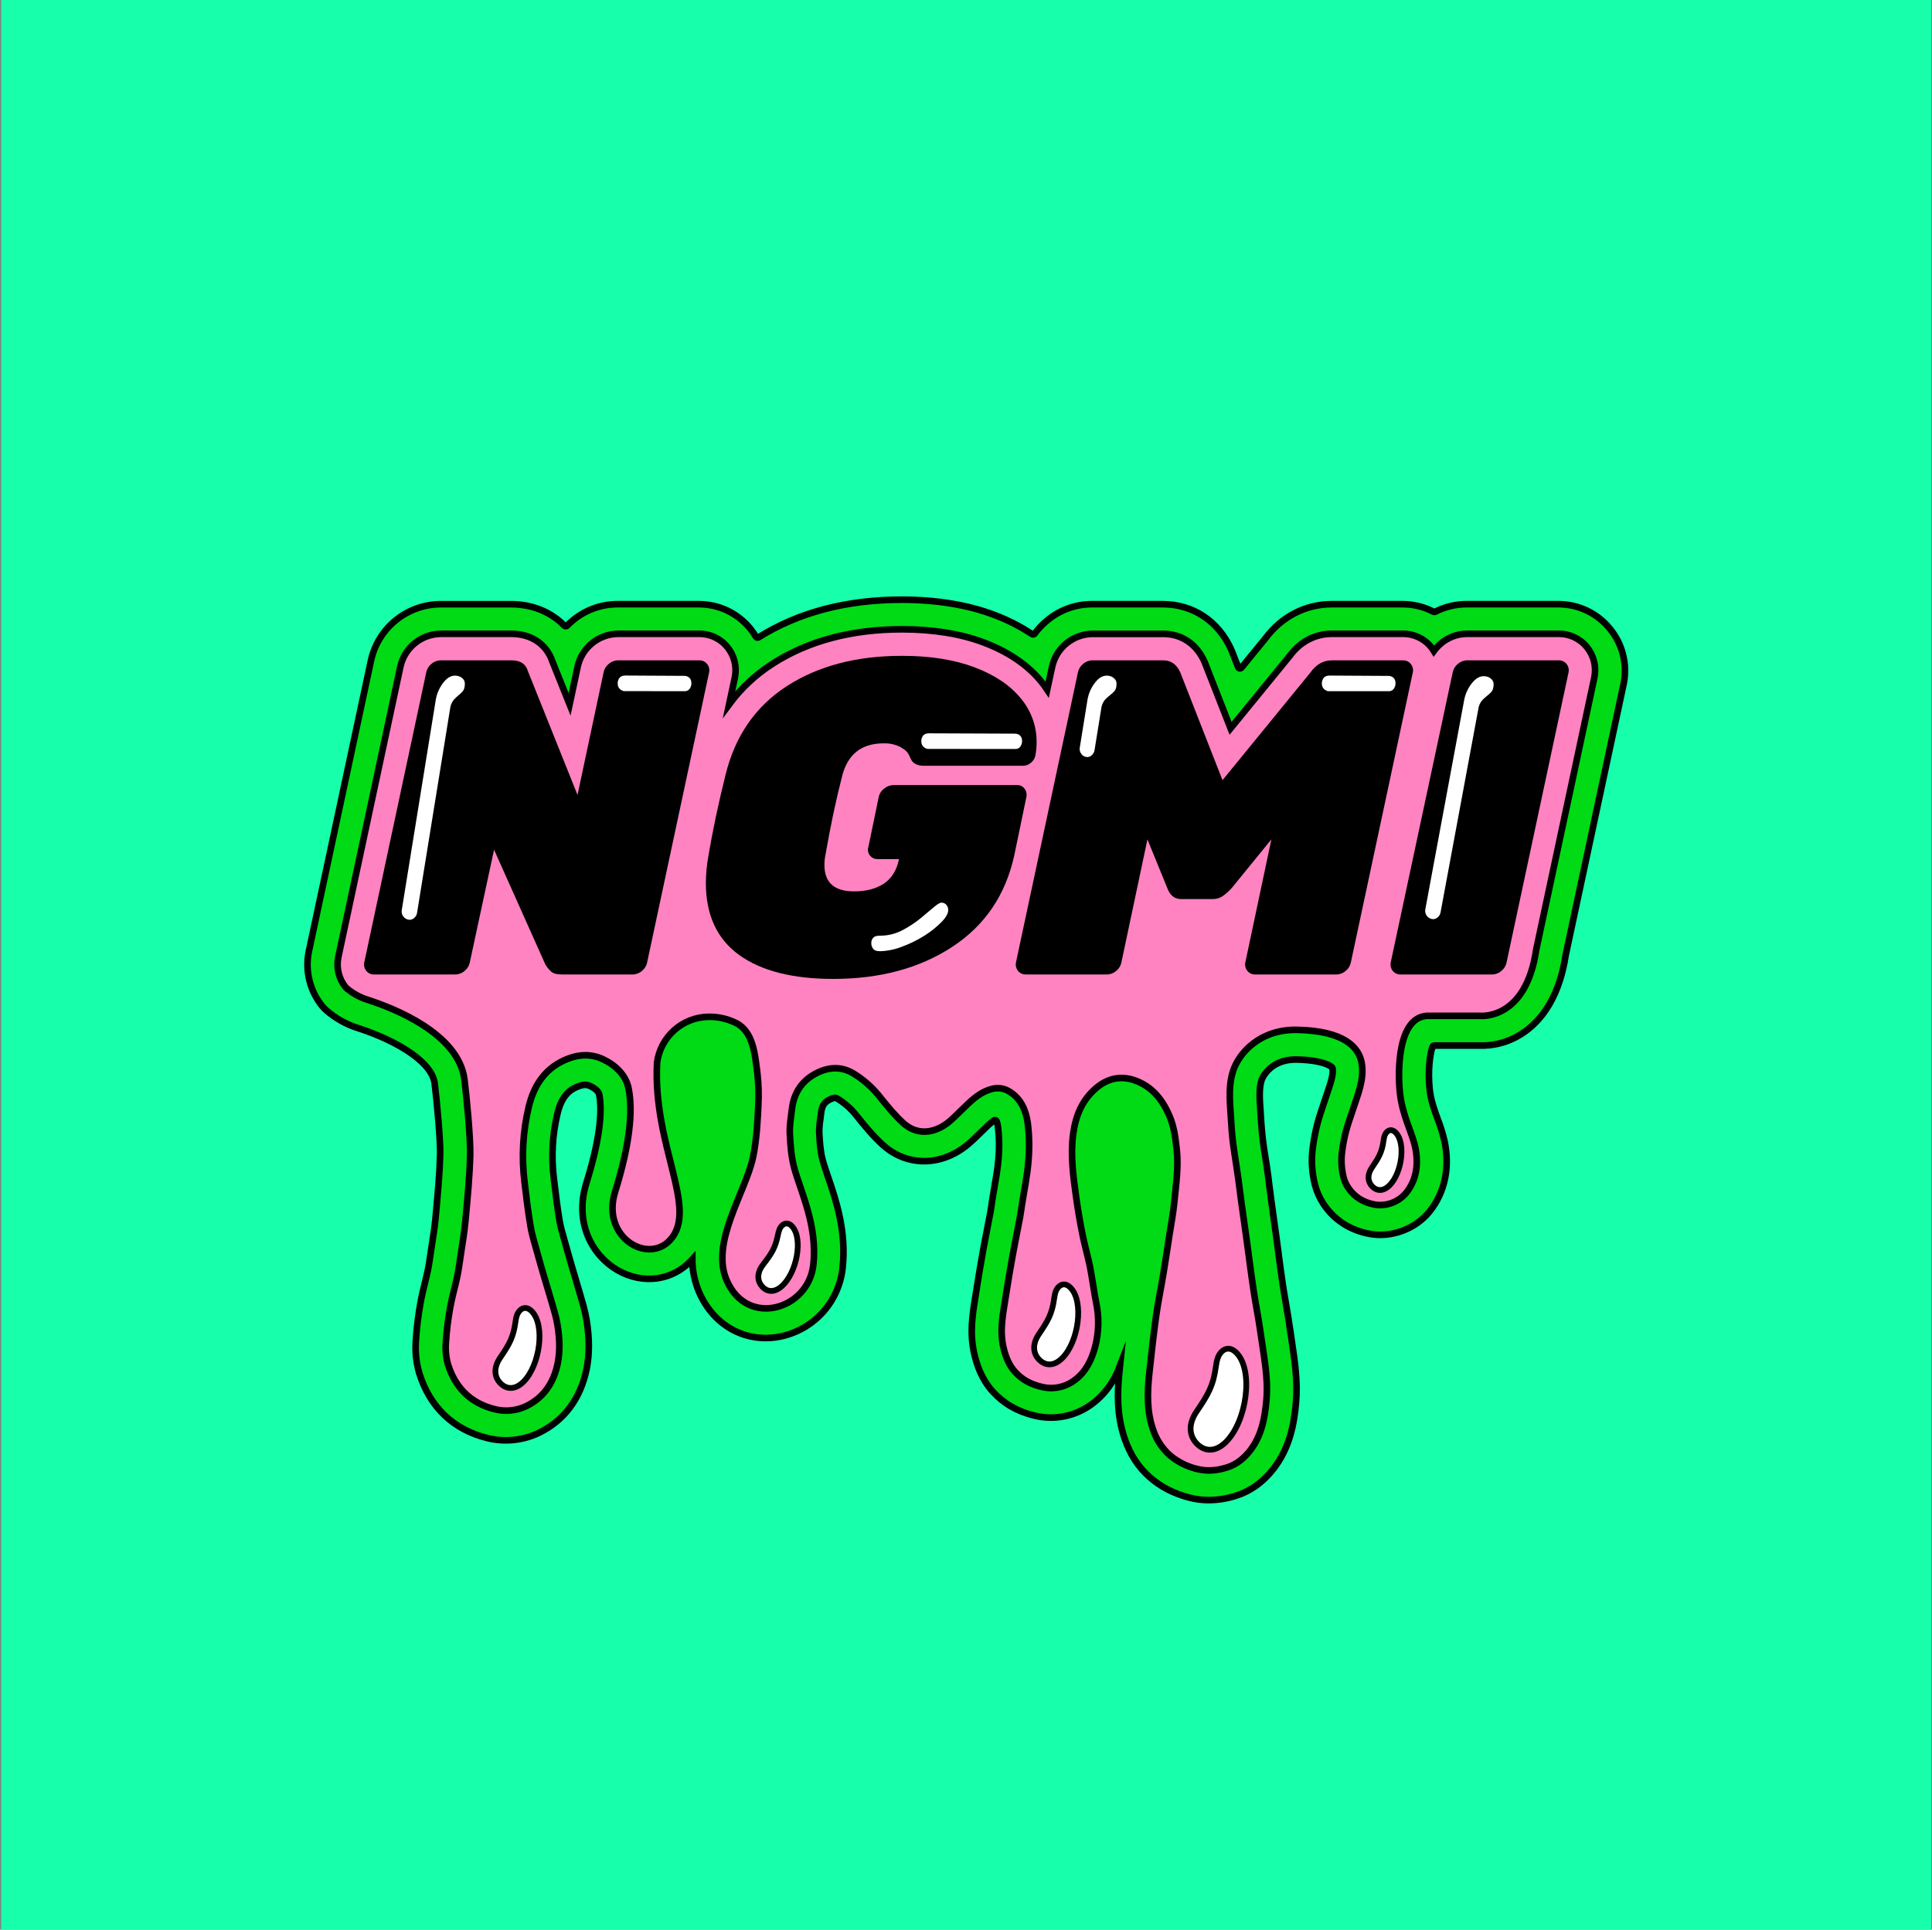
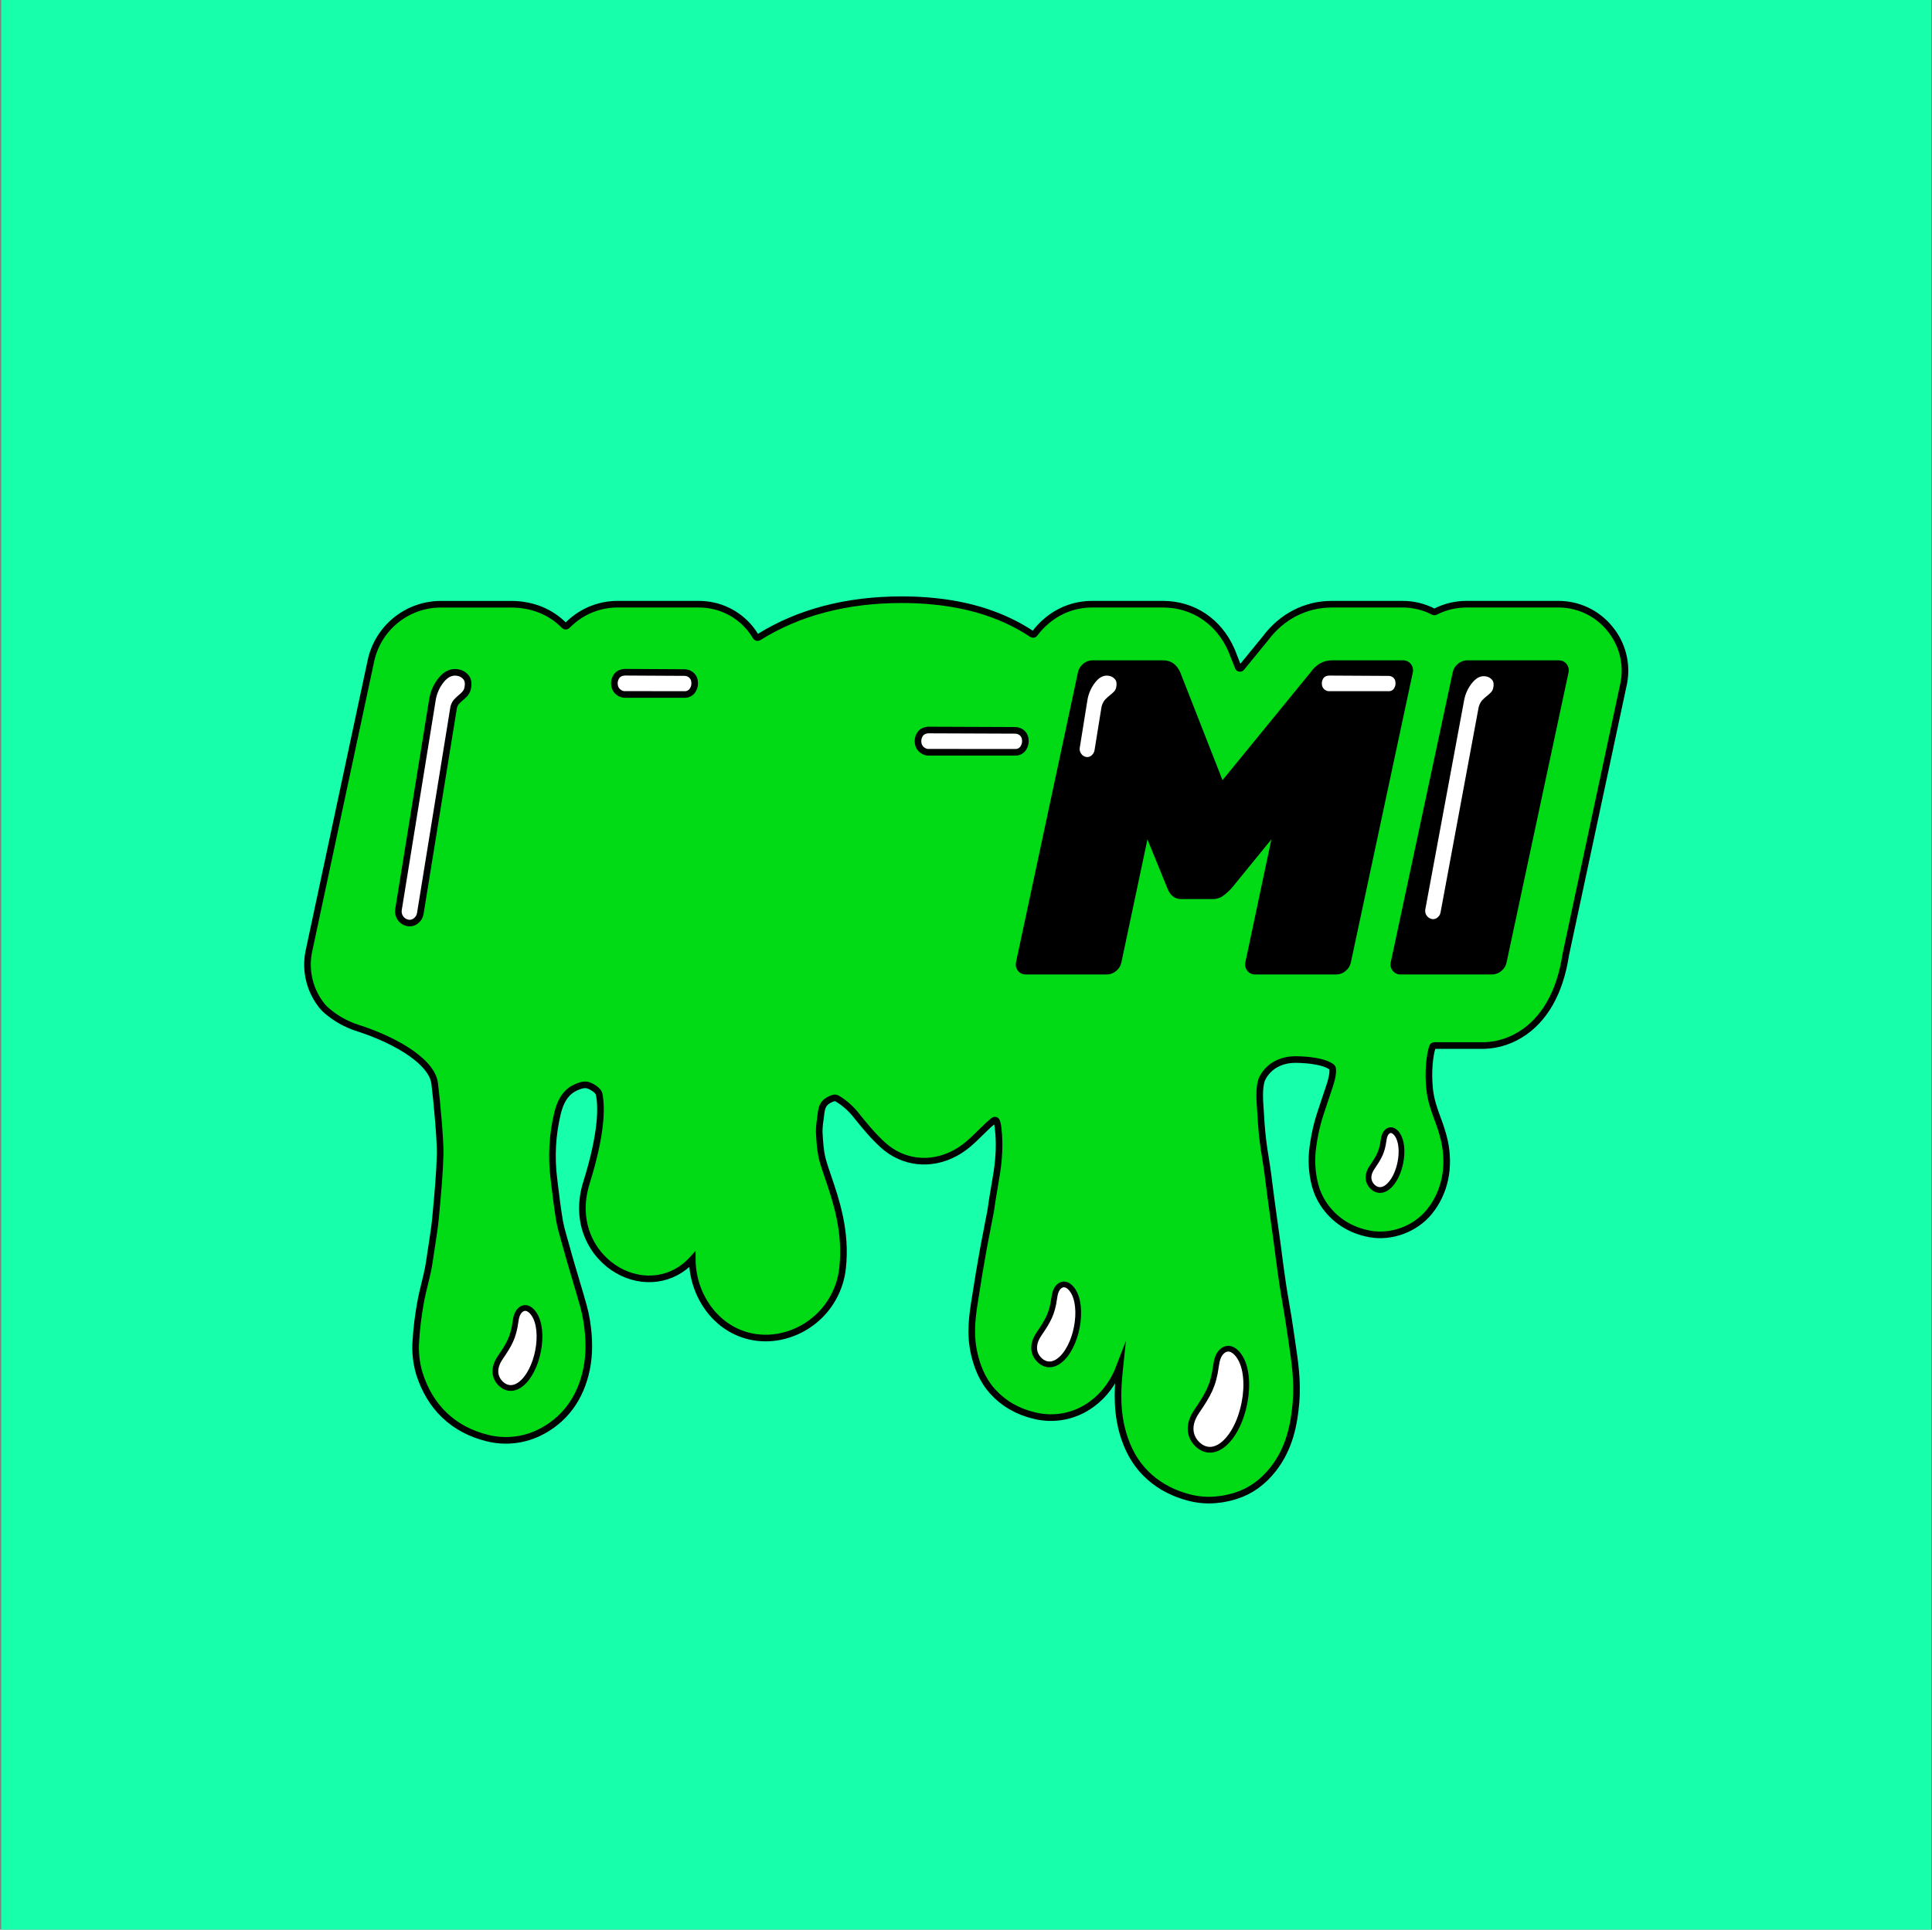
<svg xmlns="http://www.w3.org/2000/svg" width="1001" height="1000" viewBox="0 0 1001 1000" fill="none">
  <rect x="0" y="0" width="1001" height="1000" fill="#808080" stroke="none" />
  <defs />
  <g id="Frame 9">
    <rect width="1000" height="1000" transform="translate(0.62)" id="background" fill="#17FFAB" />
    <g id="Group 14">
      <path id="color_two" fill="#00DB16" d="M833.995 325.693C830.772 321.747 826.709 318.57 822.102 316.394C817.495 314.218 812.46 313.097 807.365 313.114H759.952C754.276 313.1 748.679 314.443 743.627 317.031C743.486 317.104 743.33 317.142 743.171 317.142C743.013 317.142 742.857 317.104 742.716 317.031C737.771 314.454 732.276 313.112 726.699 313.121H689.955C676.506 313.121 664.057 319.531 655.716 330.727L643.213 346.031C643.103 346.166 642.96 346.271 642.797 346.333C642.635 346.396 642.459 346.414 642.286 346.387C642.114 346.36 641.953 346.288 641.817 346.179C641.682 346.07 641.577 345.926 641.514 345.764L638.412 337.855L637.926 336.684C631.366 321.927 618.123 313.121 602.496 313.121H565.752C557.126 313.12 548.784 316.208 542.237 321.825C539.931 323.757 537.862 325.957 536.074 328.378C535.925 328.592 535.697 328.738 535.44 328.784C535.184 328.83 534.919 328.773 534.705 328.624C528.531 324.541 521.91 321.18 514.97 318.606C501.274 313.422 485.162 310.793 467.132 310.793C438.584 310.793 413.652 317.36 393.006 330.309C392.894 330.377 392.769 330.422 392.639 330.442C392.51 330.461 392.377 330.455 392.25 330.423C392.122 330.392 392.003 330.335 391.897 330.256C391.792 330.178 391.703 330.079 391.636 329.966C390.752 328.473 389.759 327.047 388.665 325.7C385.444 321.752 381.381 318.573 376.773 316.396C372.165 314.22 367.13 313.101 362.034 313.121H319.941C311.316 313.123 302.975 316.21 296.426 321.825C295.513 322.601 294.644 323.404 293.817 324.235C293.724 324.331 293.613 324.408 293.489 324.461C293.365 324.513 293.233 324.54 293.098 324.54C292.964 324.54 292.831 324.513 292.708 324.461C292.584 324.408 292.473 324.331 292.38 324.235C285.532 317.182 275.863 313.135 264.831 313.135H228.087C219.619 313.217 211.434 316.194 204.893 321.572C198.352 326.95 193.848 334.404 192.13 342.696L160.096 492.674L159.918 493.543C158.987 498.431 159.138 503.463 160.36 508.287C161.582 513.11 163.846 517.607 166.992 521.461C167.69 522.315 168.467 523.102 169.313 523.81C174.018 527.852 179.492 530.901 185.405 532.774C190.952 534.547 201.634 538.416 210.831 544.367C216.898 548.29 224.32 554.44 225.211 561.431C226.464 571.518 228.21 591.328 228.053 598.045C227.813 607.892 226.868 618.143 225.95 628.066L225.663 631.168C225.279 635.379 224.588 639.857 223.917 644.178C223.65 645.904 223.382 647.602 223.129 649.355L222.965 650.492C222.561 653.231 222.15 656.114 221.595 658.661C221.184 660.619 220.671 662.715 220.171 664.762C219.383 667.96 218.5 671.61 217.843 675.308C216.667 681.767 215.874 688.291 215.466 694.844C215.04 700.52 215.639 706.226 217.233 711.689C222.752 729.308 234.921 740.915 252.43 745.243C261.334 747.486 270.742 746.564 279.04 742.634C292.229 736.307 300.836 724.83 303.931 709.416C305.465 701.788 305.458 693.79 303.931 684.251C303.512 681.688 302.952 679.151 302.254 676.65C301.014 672.158 299.679 667.7 298.378 663.386V663.317C297.721 661.126 297.068 658.93 296.42 656.73C295.393 653.258 294.311 649.533 293.297 645.774C292.941 644.459 292.571 643.151 292.181 641.802C291.285 638.876 290.542 635.904 289.956 632.9C288.86 626.532 288.052 619.807 287.264 613.295L286.983 610.919C285.55 599.561 286.188 588.037 288.867 576.907C291.208 567.32 295.714 564.458 299.857 562.903C302.87 561.774 304.575 562.219 305.835 562.849C308.869 564.3 310.225 566.067 310.403 566.902C311.82 573.75 311.834 587.322 303.836 612.987C297.269 634.064 307.205 650.91 319.969 658.257C333.116 665.824 348.558 663.701 358.398 652.977L358.685 652.662C358.717 658.499 359.917 664.271 362.212 669.638C369.45 686.374 385.186 695.543 402.305 693.002C411.148 691.644 419.297 687.406 425.487 680.946C431.677 674.486 435.563 666.164 436.543 657.271C438.687 638.289 433.119 621.875 429.011 609.892C427.874 606.543 426.799 603.387 426.135 600.853C425.025 596.621 424.697 591.527 424.45 586.672C424.456 584.453 424.644 582.238 425.012 580.05C425.156 578.927 425.306 577.797 425.43 576.681C425.895 572.524 427.58 570.936 430.148 569.71C432.531 568.573 433.181 568.957 434.085 569.491C437.858 571.81 441.179 574.797 443.884 578.304L444.001 578.448C447.842 583.241 452.218 588.616 457.422 593.362C467.858 602.825 482.244 604.421 494.967 597.539C500.11 594.752 503.788 591.136 506.753 588.226L508.231 586.781C508.793 586.247 509.348 585.713 509.902 585.165C511.463 583.573 513.118 582.078 514.86 580.687C514.984 580.591 515.129 580.526 515.283 580.497C515.437 580.467 515.596 580.475 515.746 580.518C515.897 580.561 516.035 580.639 516.15 580.746C516.265 580.853 516.353 580.985 516.408 581.132C516.724 582.1 516.953 583.095 517.092 584.104C517.771 589.644 517.842 595.242 517.305 600.798C516.955 605.277 516.106 610.152 515.285 614.87C514.908 617.034 514.483 619.492 514.107 621.923C513.99 622.677 513.881 623.437 513.771 624.197V624.354C513.593 625.594 513.408 626.874 513.203 627.97C512.703 630.606 512.183 633.242 511.662 635.879V636.016C510.916 639.789 510.149 643.692 509.444 647.595C507.937 655.936 506.787 662.79 505.814 669.152C505.636 670.329 505.444 671.5 505.253 672.671C503.883 681.32 502.253 691.119 504.883 702.048C506.095 707.088 508.396 714.552 514.319 721.132C519.893 727.295 527.11 731.5 535.766 733.568C540.905 734.872 546.271 735.01 551.47 733.971C556.67 732.932 561.571 730.742 565.814 727.562C572.244 722.858 577.098 716.229 580.289 707.807C580.194 708.731 580.098 709.669 579.995 710.621C578.934 720.954 578.42 733.218 582.734 745.647C585.562 753.864 589.815 760.363 595.745 765.581C601.422 770.566 608.125 774.024 616.247 776.133C619.528 776.991 622.907 777.423 626.299 777.42C631.092 777.378 635.851 776.607 640.412 775.133C647.897 772.784 654.395 768.114 659.743 761.26C668.385 750.166 670.521 737.642 671.473 726.857C672.452 715.695 670.788 705.013 669.378 695.584V695.515C669.042 693.331 668.693 691.071 668.398 688.907C667.789 684.456 667.029 680.101 666.296 675.897V675.787C665.741 672.575 665.159 669.254 664.68 666.07C663.886 660.763 663.16 655.292 662.461 650.006V649.841C662.064 646.851 661.663 643.859 661.256 640.864C660.827 637.728 660.387 634.591 659.935 631.455V631.387C659.462 628.059 658.99 624.738 658.565 621.41C658.264 619.198 657.983 616.979 657.702 614.768L657.661 614.48C657.428 612.638 657.196 610.796 656.977 608.961C656.566 605.914 656.1 602.901 655.641 599.963C654.621 594.087 653.901 588.163 653.484 582.214C653.388 580.221 653.245 578.27 653.108 576.386V576.284C652.663 570.121 652.238 564.3 653.587 559.89C653.587 559.788 657.278 549.098 671.281 549.098H671.925C686.408 549.413 690.345 552.988 690.414 553.515C690.982 556.74 689.352 561.513 687.62 566.567C687.147 567.936 686.682 569.306 686.25 570.675C685.935 571.661 685.606 572.634 685.271 573.613L685.23 573.743C684.367 576.297 683.381 579.221 682.593 582.262C681.566 586.195 680.784 590.188 680.252 594.218C679.29 600.869 679.66 607.644 681.341 614.151C682.229 617.555 683.662 620.793 685.586 623.738C691.105 632.181 699.494 637.625 709.834 639.488C721.036 641.501 733.396 636.865 740.593 627.963C748.632 618.02 751.392 604.914 748.358 591.068C747.441 587.24 746.265 583.479 744.839 579.81C743.113 575.085 741.326 570.189 740.73 564.554C739.744 555.241 740.792 546.544 742.182 542.518C742.245 542.319 742.37 542.145 742.539 542.021C742.707 541.898 742.911 541.832 743.12 541.833H766.443C773.825 542.102 781.123 540.197 787.431 536.355C800.045 528.775 808.269 514.442 811.22 494.886L841.206 354.508L841.377 353.646C842.268 348.73 842.068 343.679 840.793 338.849C839.517 334.019 837.197 329.528 833.995 325.693V325.693Z" stroke="black" stroke-width="3.424" stroke-miterlimit="10" />
-       <path id="color_one" fill="#FF83C1" d="M240.653 559.504C241.728 568.112 243.81 589.84 243.611 598.392C243.337 609.794 242.208 621.181 241.16 632.555C240.578 638.917 239.455 645.237 238.53 651.571C238.03 654.995 237.558 658.419 236.839 661.843C235.702 667.225 234.1 672.532 233.189 677.955C232.124 683.827 231.399 689.756 231.018 695.711C230.705 699.535 231.071 703.383 232.1 707.078C235.88 719.144 243.858 727.217 256.307 730.299C261.733 731.693 267.476 731.148 272.543 728.758C281.897 724.266 286.991 716.357 288.977 706.394C290.285 699.868 289.908 693.26 288.854 686.72C288.521 684.713 288.083 682.724 287.539 680.763C285.718 674.175 283.677 667.65 281.746 661.089C280.65 657.351 279.561 653.605 278.541 649.846C277.261 645.107 275.713 640.41 274.885 635.589C273.584 628.056 272.714 620.442 271.796 612.841C270.133 599.643 270.885 586.252 274.015 573.323C276.836 561.785 283.033 552.889 294.558 548.555C300.584 546.288 306.685 546.186 312.615 549.028C319.038 552.102 324.256 557.245 325.626 563.846C328.118 575.857 326.167 593.647 318.689 617.648C311.396 641.033 335.514 655.358 347.189 642.628C362.055 626.427 338.239 594.215 340.43 550.87C340.43 550.808 340.43 550.746 340.43 550.691C341.283 544.222 344.423 538.272 349.282 533.917C354.142 529.562 360.4 527.091 366.924 526.951C371.896 526.833 376.823 527.921 381.283 530.121C390.377 534.599 391.192 546.747 392.438 556.498C393.041 561.932 393.192 567.406 392.89 572.864C392.664 578.513 392.137 590.449 390.151 599.755C386.207 618.148 367.965 643.785 376.524 663.568C387.159 688.165 418.781 678.715 421.39 655.591C423.718 634.986 414.673 617.319 411.393 604.802C409.921 599.173 409.516 593.291 409.222 587.498C409.016 583.389 409.811 579.164 410.283 575.001C411.269 566.208 415.645 559.682 423.677 555.827C429.84 552.896 436.051 552.677 442.098 556.259C447.458 559.519 452.184 563.723 456.046 568.667C459.778 573.296 463.579 577.993 467.934 581.972C473.659 587.162 480.76 587.819 487.792 584.026C491.709 581.91 494.606 578.692 497.735 575.699C502.528 571.125 506.931 566.215 513.779 564.373C515.328 563.919 516.956 563.805 518.553 564.039C520.15 564.273 521.677 564.85 523.03 565.729C529.097 569.406 531.576 575.624 532.487 582.026C533.323 588.687 533.431 595.42 532.808 602.104C532.213 609.568 530.624 616.949 529.474 624.372C529.132 626.557 528.871 628.748 528.46 630.919C527.228 637.424 525.872 643.929 524.701 650.428C523.427 657.453 522.215 664.493 521.14 671.56C519.771 680.462 517.75 689.363 519.955 698.532C521.072 703.168 522.695 707.359 525.865 710.906C529.536 715.015 534.082 717.391 539.437 718.665C542.403 719.448 545.508 719.547 548.518 718.954C551.527 718.361 554.363 717.091 556.81 715.241C562.582 711.023 565.602 704.757 567.382 698.053C569.364 690.528 569.552 682.642 567.93 675.031C567.328 672.087 566.903 669.101 566.396 666.129C565.78 662.569 565.287 658.987 564.527 655.461C563.363 650.078 561.849 644.778 560.781 639.382C559.521 633.035 558.419 626.639 557.536 620.209C556.057 609.479 554.564 598.769 556.002 587.84C557.248 578.411 560.514 570.235 567.848 563.948C573.895 558.765 580.797 557.272 588.261 559.997C596.964 563.175 602.251 569.858 605.853 578.15C608.277 583.731 609.009 589.682 609.667 595.564C610.708 604.843 609.283 614.114 608.38 623.352C607.839 628.912 606.756 634.425 605.907 639.951C604.88 646.648 603.887 653.352 602.778 660.028C601.566 667.355 600.039 674.634 598.998 681.989C597.629 692.061 596.458 702.169 595.417 712.283C594.431 721.869 594.164 731.415 597.368 740.714C599.013 745.832 601.974 750.428 605.955 754.04C610.048 757.544 614.92 760.019 620.164 761.257C625.588 762.675 630.758 762.058 635.832 760.463C640.625 758.956 644.521 755.8 647.63 751.814C653.649 744.097 655.341 734.914 656.162 725.533C657.19 713.892 654.738 702.484 653.163 691.034C652.115 683.461 650.582 675.969 649.452 668.382C648.185 659.939 647.137 651.462 645.973 642.998C645.083 636.506 644.138 629.987 643.234 623.53C642.666 619.373 642.173 615.203 641.611 611.04C640.358 601.693 638.461 592.38 638.002 582.964C637.557 573.823 636.017 564.359 638.756 555.396C641.659 545.871 652.732 533.278 672.165 533.702C696.283 534.236 704.055 542.604 705.507 550.856C707.006 559.347 703.404 567.413 700.83 575.405C699.679 578.972 698.358 582.492 697.406 586.108C696.531 589.455 695.866 592.853 695.413 596.283C694.742 600.952 694.991 605.707 696.146 610.28C696.618 612.056 697.369 613.745 698.371 615.286C701.693 620.36 706.424 623.215 712.45 624.304C715.421 624.748 718.456 624.425 721.266 623.365C724.077 622.306 726.57 620.545 728.508 618.25C734.411 610.951 734.924 602.206 733.206 594.338C731.487 586.471 726.584 578.233 725.303 566.16C724.194 555.683 723.968 527.334 739.375 526.444H739.964H766.855C766.855 526.444 790.562 529.046 795.937 492.13L826.019 351.301L826.101 350.883C826.626 348.169 826.548 345.372 825.874 342.691C825.199 340.01 823.945 337.51 822.198 335.367C820.431 333.181 818.191 331.424 815.646 330.228C813.102 329.032 810.32 328.429 807.509 328.464H760.069C755.079 328.483 750.26 330.285 746.483 333.545C745.146 334.67 743.947 335.948 742.909 337.352C742.482 336.662 742.013 335.999 741.505 335.367C739.737 333.181 737.497 331.424 734.953 330.229C732.409 329.033 729.627 328.43 726.817 328.464H690.113C681.355 328.464 673.542 332.573 668.071 340.105L637.585 377.446L624.266 343.447L624.026 342.879C619.959 333.716 612.173 328.498 602.675 328.498H565.931C561.009 328.582 556.263 330.337 552.471 333.476C548.679 336.614 546.068 340.949 545.066 345.768L542.573 357.409C541.615 355.971 540.581 354.554 539.451 353.171C532.425 344.563 522.428 337.77 509.732 332.977C497.762 328.451 483.499 326.129 467.331 326.129C441.194 326.129 418.624 332.148 400.224 344.022C391.522 349.587 383.912 356.698 377.771 365.003L380.701 351.308L380.784 350.89C381.307 348.176 381.229 345.38 380.554 342.699C379.88 340.018 378.626 337.517 376.88 335.373C375.113 333.188 372.873 331.431 370.329 330.236C367.785 329.04 365.003 328.437 362.192 328.471H320.1C315.176 328.552 310.426 330.307 306.633 333.447C302.839 336.587 300.227 340.926 299.228 345.748L295.119 365.038L286.217 342.851C283.177 333.833 275.261 328.471 264.99 328.471H228.245C223.323 328.555 218.577 330.31 214.785 333.448C210.994 336.587 208.382 340.922 207.38 345.741L175.32 495.814L175.237 496.239C174.714 498.945 174.79 501.734 175.461 504.408C176.132 507.082 177.381 509.576 179.12 511.715C179.243 511.841 179.373 511.96 179.51 512.071C182.652 514.764 186.303 516.797 190.247 518.049C203.696 522.37 237.667 535.517 240.653 559.504Z" stroke="black" stroke-width="3.424" stroke-miterlimit="10" />
      <path id="Vector" d="M635.26 747.196C645.963 736.493 649.688 710.123 640.533 700.974C637.746 698.18 634.952 698.489 632.932 700.509C631.227 702.214 630.453 704.542 629.987 708.109C628.618 718.189 625.954 722.688 620.058 731.392C615.265 738.369 616.34 744.402 620.216 748.299C624.406 752.489 629.987 752.489 635.26 747.196Z" fill="white" stroke="black" stroke-width="2.979" stroke-miterlimit="10" />
      <path id="Vector_2" d="M550.372 703.83C558.849 695.352 561.794 674.474 554.549 667.229C552.337 665.017 550.125 665.264 548.53 666.859C547.16 668.229 546.565 670.05 546.195 672.878C545.092 680.863 543.004 684.424 538.34 691.299C534.533 696.825 535.389 701.618 538.457 704.686C541.778 708 546.195 708 550.372 703.83Z" fill="white" stroke="black" stroke-width="2.979" stroke-miterlimit="10" />
      <path id="Vector_3" d="M271.246 716.06C279.723 707.583 282.668 686.704 275.423 679.459C273.211 677.247 270.999 677.494 269.404 679.089C268.034 680.459 267.438 682.28 267.068 685.109C265.966 693.093 263.877 696.654 259.207 703.529C255.4 709.055 256.263 713.848 259.331 716.916C262.645 720.23 267.069 720.23 271.246 716.06Z" fill="white" stroke="black" stroke-width="2.979" stroke-miterlimit="10" />
-       <path id="Vector_4" d="M405.054 666.571C412.703 659.779 416.271 642.139 410.464 635.6C408.69 633.6 406.794 633.703 405.349 634.976C404.13 636.065 403.513 637.599 403.055 639.989C401.685 646.734 399.754 649.665 395.427 655.293C391.907 659.806 392.393 663.935 394.858 666.702C397.515 669.701 401.281 669.92 405.054 666.571Z" fill="white" stroke="black" stroke-width="2.979" stroke-miterlimit="10" />
      <path id="Vector_5" d="M719.954 614.281C726.295 607.94 728.5 592.321 723.077 586.891C721.426 585.24 719.769 585.419 718.577 586.617C717.564 587.63 717.105 589.007 716.831 591.116C716.003 597.094 714.442 599.758 710.949 604.9C708.101 609.009 708.744 612.624 711.038 614.918C713.524 617.404 716.818 617.404 719.954 614.281Z" fill="white" stroke="black" stroke-width="2.979" stroke-miterlimit="10" />
-       <path id="Vector_6" d="M189.786 503.141C189.29 502.532 188.938 501.818 188.756 501.053C188.575 500.288 188.569 499.492 188.739 498.724L220.834 348.493C221.165 346.748 222.113 345.181 223.504 344.077C224.822 342.892 226.526 342.23 228.298 342.214H265.042C269.544 342.214 272.335 343.997 273.417 347.562L299.226 411.978L312.716 348.493C313.047 346.747 313.998 345.178 315.393 344.077C316.71 342.892 318.415 342.23 320.186 342.214H362.279C363.056 342.185 363.828 342.339 364.534 342.662C365.24 342.985 365.861 343.47 366.347 344.077C366.843 344.686 367.195 345.4 367.376 346.165C367.558 346.93 367.564 347.726 367.394 348.493L335.299 498.724C334.968 500.469 334.02 502.037 332.629 503.141C331.311 504.324 329.606 504.987 327.835 505.004H291.091C288.456 505.004 286.558 504.46 285.393 503.374C284.234 502.295 283.252 501.04 282.483 499.656L255.976 440.355L243.417 498.724C243.08 500.469 242.13 502.035 240.74 503.141C239.423 504.326 237.718 504.988 235.946 505.004H193.854C193.077 505.033 192.305 504.879 191.599 504.556C190.892 504.232 190.272 503.748 189.786 503.141V503.141Z" fill="black" />
-       <path id="Vector_7" d="M382.923 494.873C371.456 486.583 365.72 474.143 365.715 457.553C365.747 452.792 366.205 448.044 367.085 443.365C369.098 431.121 372.043 417.168 375.918 401.505C380.885 381.355 391.467 366.046 407.664 355.578C423.861 345.11 443.745 339.876 467.314 339.876C481.886 339.876 494.406 341.853 504.874 345.806C515.341 349.76 523.33 355.11 528.841 361.857C534.194 368.196 537.119 376.233 537.092 384.53C537.102 386.95 536.873 389.365 536.407 391.74C536.073 393.173 535.253 394.446 534.086 395.342C532.988 396.297 531.589 396.833 530.134 396.856H478.736C475.791 396.856 473.698 396.002 472.457 394.294C471.924 393.405 471.466 392.473 471.087 391.508C470.316 389.805 468.766 388.333 466.437 387.091C463.767 385.772 460.813 385.133 457.837 385.228C446.209 385.228 438.999 391.042 436.205 402.669C433.101 414.762 430.312 427.939 427.837 442.201C427.381 444.184 427.151 446.212 427.153 448.247C427.153 457.377 432.268 461.943 442.498 461.943C448.702 461.943 453.82 460.626 457.851 457.991C461.881 455.357 464.516 451.171 465.753 445.433V445.221H454.796C454.02 445.251 453.247 445.099 452.541 444.775C451.834 444.451 451.213 443.966 450.729 443.358C450.232 442.75 449.896 442.027 449.754 441.254C449.612 440.482 449.667 439.687 449.914 438.941L455.262 413.126C455.61 411.356 456.606 409.781 458.056 408.709C459.417 407.538 461.144 406.879 462.938 406.846H526.889C527.65 406.809 528.408 406.959 529.097 407.284C529.786 407.609 530.385 408.098 530.84 408.709C531.303 409.335 531.626 410.054 531.786 410.816C531.947 411.578 531.942 412.366 531.771 413.126L525.492 443.358C520.991 463.828 510.295 479.603 493.404 490.682C476.513 501.762 455.97 507.304 431.775 507.308C410.684 507.313 394.4 503.168 382.923 494.873Z" fill="black" />
      <path id="Vector_8" d="M527.446 503.141C526.95 502.532 526.598 501.818 526.416 501.053C526.235 500.288 526.229 499.492 526.398 498.724L558.486 348.493C558.824 346.749 559.773 345.183 561.164 344.077C562.481 342.892 564.186 342.23 565.957 342.214H602.702C606.728 342.214 609.673 344.307 611.535 348.493L633.4 404.309L678.978 348.493C681.923 344.307 685.643 342.214 690.14 342.214H726.884C727.661 342.185 728.433 342.339 729.139 342.662C729.846 342.985 730.467 343.47 730.952 344.077C731.448 344.686 731.8 345.4 731.982 346.165C732.163 346.93 732.169 347.726 731.999 348.493L699.911 498.724C699.574 500.469 698.624 502.035 697.234 503.141C695.917 504.326 694.212 504.988 692.441 505.004H650.348C649.572 505.033 648.799 504.879 648.093 504.556C647.386 504.232 646.766 503.748 646.281 503.141C645.781 502.533 645.427 501.82 645.245 501.054C645.064 500.289 645.059 499.492 645.233 498.724L658.723 435L638.255 460.117C636.825 461.729 635.217 463.174 633.462 464.424C631.914 465.451 630.087 465.977 628.23 465.931H611.946C608.536 465.931 606.135 463.993 604.743 460.117L594.505 435L581.022 498.724C580.685 500.469 579.735 502.035 578.345 503.141C577.027 504.326 575.323 504.988 573.551 505.004H531.459C530.692 505.024 529.93 504.866 529.234 504.543C528.538 504.22 527.926 503.74 527.446 503.141V503.141Z" fill="black" />
      <path id="Vector_9" d="M721.613 503.141C721.116 502.531 720.764 501.817 720.582 501.053C720.401 500.288 720.395 499.492 720.565 498.724L752.66 348.493C752.991 346.748 753.939 345.181 755.331 344.077C756.648 342.892 758.353 342.23 760.124 342.214H807.564C808.342 342.186 809.115 342.339 809.822 342.663C810.53 342.986 811.152 343.47 811.639 344.077C812.136 344.686 812.488 345.4 812.668 346.165C812.848 346.93 812.853 347.726 812.68 348.493L780.591 498.724C780.254 500.469 779.305 502.035 777.914 503.141C776.597 504.325 774.892 504.988 773.121 505.004H725.721C724.938 505.039 724.158 504.889 723.444 504.565C722.73 504.241 722.102 503.753 721.613 503.141V503.141Z" fill="black" />
-       <path id="Vector_10" d="M475.773 474.656C472.98 476.908 469.973 478.88 466.795 480.545C463.439 482.315 459.695 483.226 455.901 483.195C453.737 483.195 452.169 483.729 451.189 484.811C450.202 485.896 449.674 487.322 449.717 488.789C449.696 490.292 450.219 491.751 451.189 492.898C452.166 494.076 453.737 494.665 455.901 494.665C459.933 494.567 463.919 493.77 467.679 492.309C471.901 490.782 475.948 488.808 479.751 486.42C483.182 484.295 486.345 481.766 489.173 478.888C491.721 476.24 492.997 473.836 493.001 471.677C493.04 470.211 492.512 468.787 491.529 467.699C491.047 467.167 490.455 466.747 489.794 466.468C489.132 466.189 488.418 466.057 487.701 466.082C486.523 466.082 484.903 466.966 482.839 468.733C480.776 470.499 478.42 472.474 475.773 474.656Z" fill="white" stroke="black" stroke-width="3.424" stroke-miterlimit="10" />
      <path id="Vector_11" d="M237.07 348.53C238.724 348.761 240.236 349.589 241.322 350.858C242.408 352.132 242.778 353.832 242.431 355.96C242.303 357.243 241.795 358.458 240.973 359.452C240.263 360.227 239.499 360.95 238.686 361.616C237.877 362.289 237.113 363.014 236.399 363.786C235.541 364.874 235.018 366.187 234.892 367.566L217.773 473.37C217.546 474.886 216.738 476.253 215.52 477.184C214.941 477.664 214.264 478.012 213.537 478.203C212.809 478.395 212.049 478.426 211.309 478.293C209.785 478.008 208.43 477.148 207.523 475.891C206.617 474.634 206.229 473.077 206.44 471.541L224.018 362.828C224.595 358.944 226.217 355.29 228.709 352.255C231.187 349.269 233.974 348.028 237.07 348.53Z" fill="white" stroke="black" stroke-width="3.424" stroke-miterlimit="10" />
      <path id="Vector_12" d="M770.239 348.852C771.885 349.122 773.375 349.984 774.43 351.276C775.491 352.57 775.799 354.282 775.423 356.398C775.255 357.664 774.722 358.853 773.889 359.822C773.155 360.577 772.373 361.284 771.547 361.937C770.723 362.591 769.941 363.295 769.205 364.047C768.327 365.117 767.776 366.417 767.616 367.792L748.053 473.171C747.792 474.681 746.952 476.03 745.711 476.93C745.121 477.396 744.437 477.728 743.707 477.903C742.976 478.078 742.216 478.092 741.479 477.944C739.966 477.624 738.633 476.735 737.756 475.461C736.879 474.186 736.526 472.624 736.768 471.096L756.859 362.821C757.529 358.951 759.235 355.335 761.796 352.358C764.339 349.45 767.153 348.281 770.239 348.852Z" fill="white" stroke="black" stroke-width="3.424" stroke-miterlimit="10" />
      <path id="Vector_13" d="M576.195 361.592C575.351 362.255 574.553 362.973 573.805 363.742C572.925 364.818 572.386 366.131 572.257 367.515L568.792 389.03C568.567 390.537 567.776 391.901 566.58 392.845C566.022 393.325 565.364 393.676 564.653 393.871C563.943 394.067 563.198 394.102 562.472 393.974C561.725 393.856 561.012 393.583 560.378 393.173C559.743 392.762 559.202 392.224 558.788 391.591C558.331 390.975 558.003 390.273 557.825 389.527C557.646 388.781 557.619 388.006 557.747 387.25L561.678 362.831C562.255 358.945 563.876 355.289 566.368 352.252C568.833 349.275 571.618 348.033 574.722 348.526C576.374 348.76 577.884 349.587 578.968 350.855C580.059 352.119 580.431 353.82 580.084 355.956C579.954 357.244 579.43 358.461 578.585 359.442C577.838 360.212 577.039 360.93 576.195 361.592V361.592Z" fill="white" stroke="black" stroke-width="3.424" stroke-miterlimit="10" />
      <path id="Vector_14" d="M525.76 389.855C526.668 389.935 527.581 389.753 528.39 389.333C529.199 388.912 529.871 388.269 530.327 387.479C531.147 386.137 531.451 384.543 531.183 382.994C531.094 382.234 530.832 381.505 530.418 380.861C530.004 380.218 529.448 379.678 528.794 379.283C527.894 378.752 526.866 378.48 525.821 378.495L481.14 378.324C479.018 378.406 477.491 379.194 476.566 380.7C475.746 382.042 475.444 383.637 475.717 385.185C475.832 385.989 476.13 386.755 476.587 387.426C477.044 388.096 477.648 388.653 478.354 389.054C479.231 389.636 480.275 389.913 481.325 389.842L525.76 389.855Z" fill="white" stroke="black" stroke-width="3.424" stroke-miterlimit="10" />
      <path id="Vector_15" d="M354.421 359.905C355.331 359.986 356.244 359.805 357.055 359.384C357.865 358.963 358.539 358.319 358.995 357.529C359.814 356.187 360.116 354.592 359.845 353.044C359.757 352.284 359.497 351.555 359.084 350.911C358.671 350.268 358.116 349.728 357.462 349.332C356.562 348.803 355.534 348.53 354.49 348.545L323.833 348.374C321.71 348.456 320.187 349.248 319.265 350.75C318.44 352.089 318.135 353.685 318.409 355.235C318.524 356.038 318.822 356.805 319.279 357.475C319.736 358.146 320.34 358.703 321.046 359.104C321.923 359.685 322.967 359.962 324.018 359.891L354.421 359.905Z" fill="white" stroke="black" stroke-width="3.424" stroke-miterlimit="10" />
      <path id="Vector_16" d="M719.238 359.902C720.148 359.982 721.062 359.802 721.872 359.381C722.682 358.96 723.356 358.316 723.813 357.525C724.631 356.183 724.933 354.589 724.662 353.04C724.574 352.287 724.315 351.564 723.906 350.925C723.497 350.287 722.947 349.75 722.299 349.356C721.399 348.827 720.372 348.554 719.327 348.569L688.67 348.397C686.548 348.48 685.025 349.272 684.103 350.774C683.278 352.113 682.973 353.709 683.247 355.259C683.362 356.062 683.659 356.829 684.116 357.499C684.573 358.17 685.178 358.727 685.883 359.128C686.761 359.709 687.805 359.986 688.855 359.915L719.238 359.902Z" fill="white" stroke="black" stroke-width="3.424" stroke-miterlimit="10" />
    </g>
  </g>
</svg>